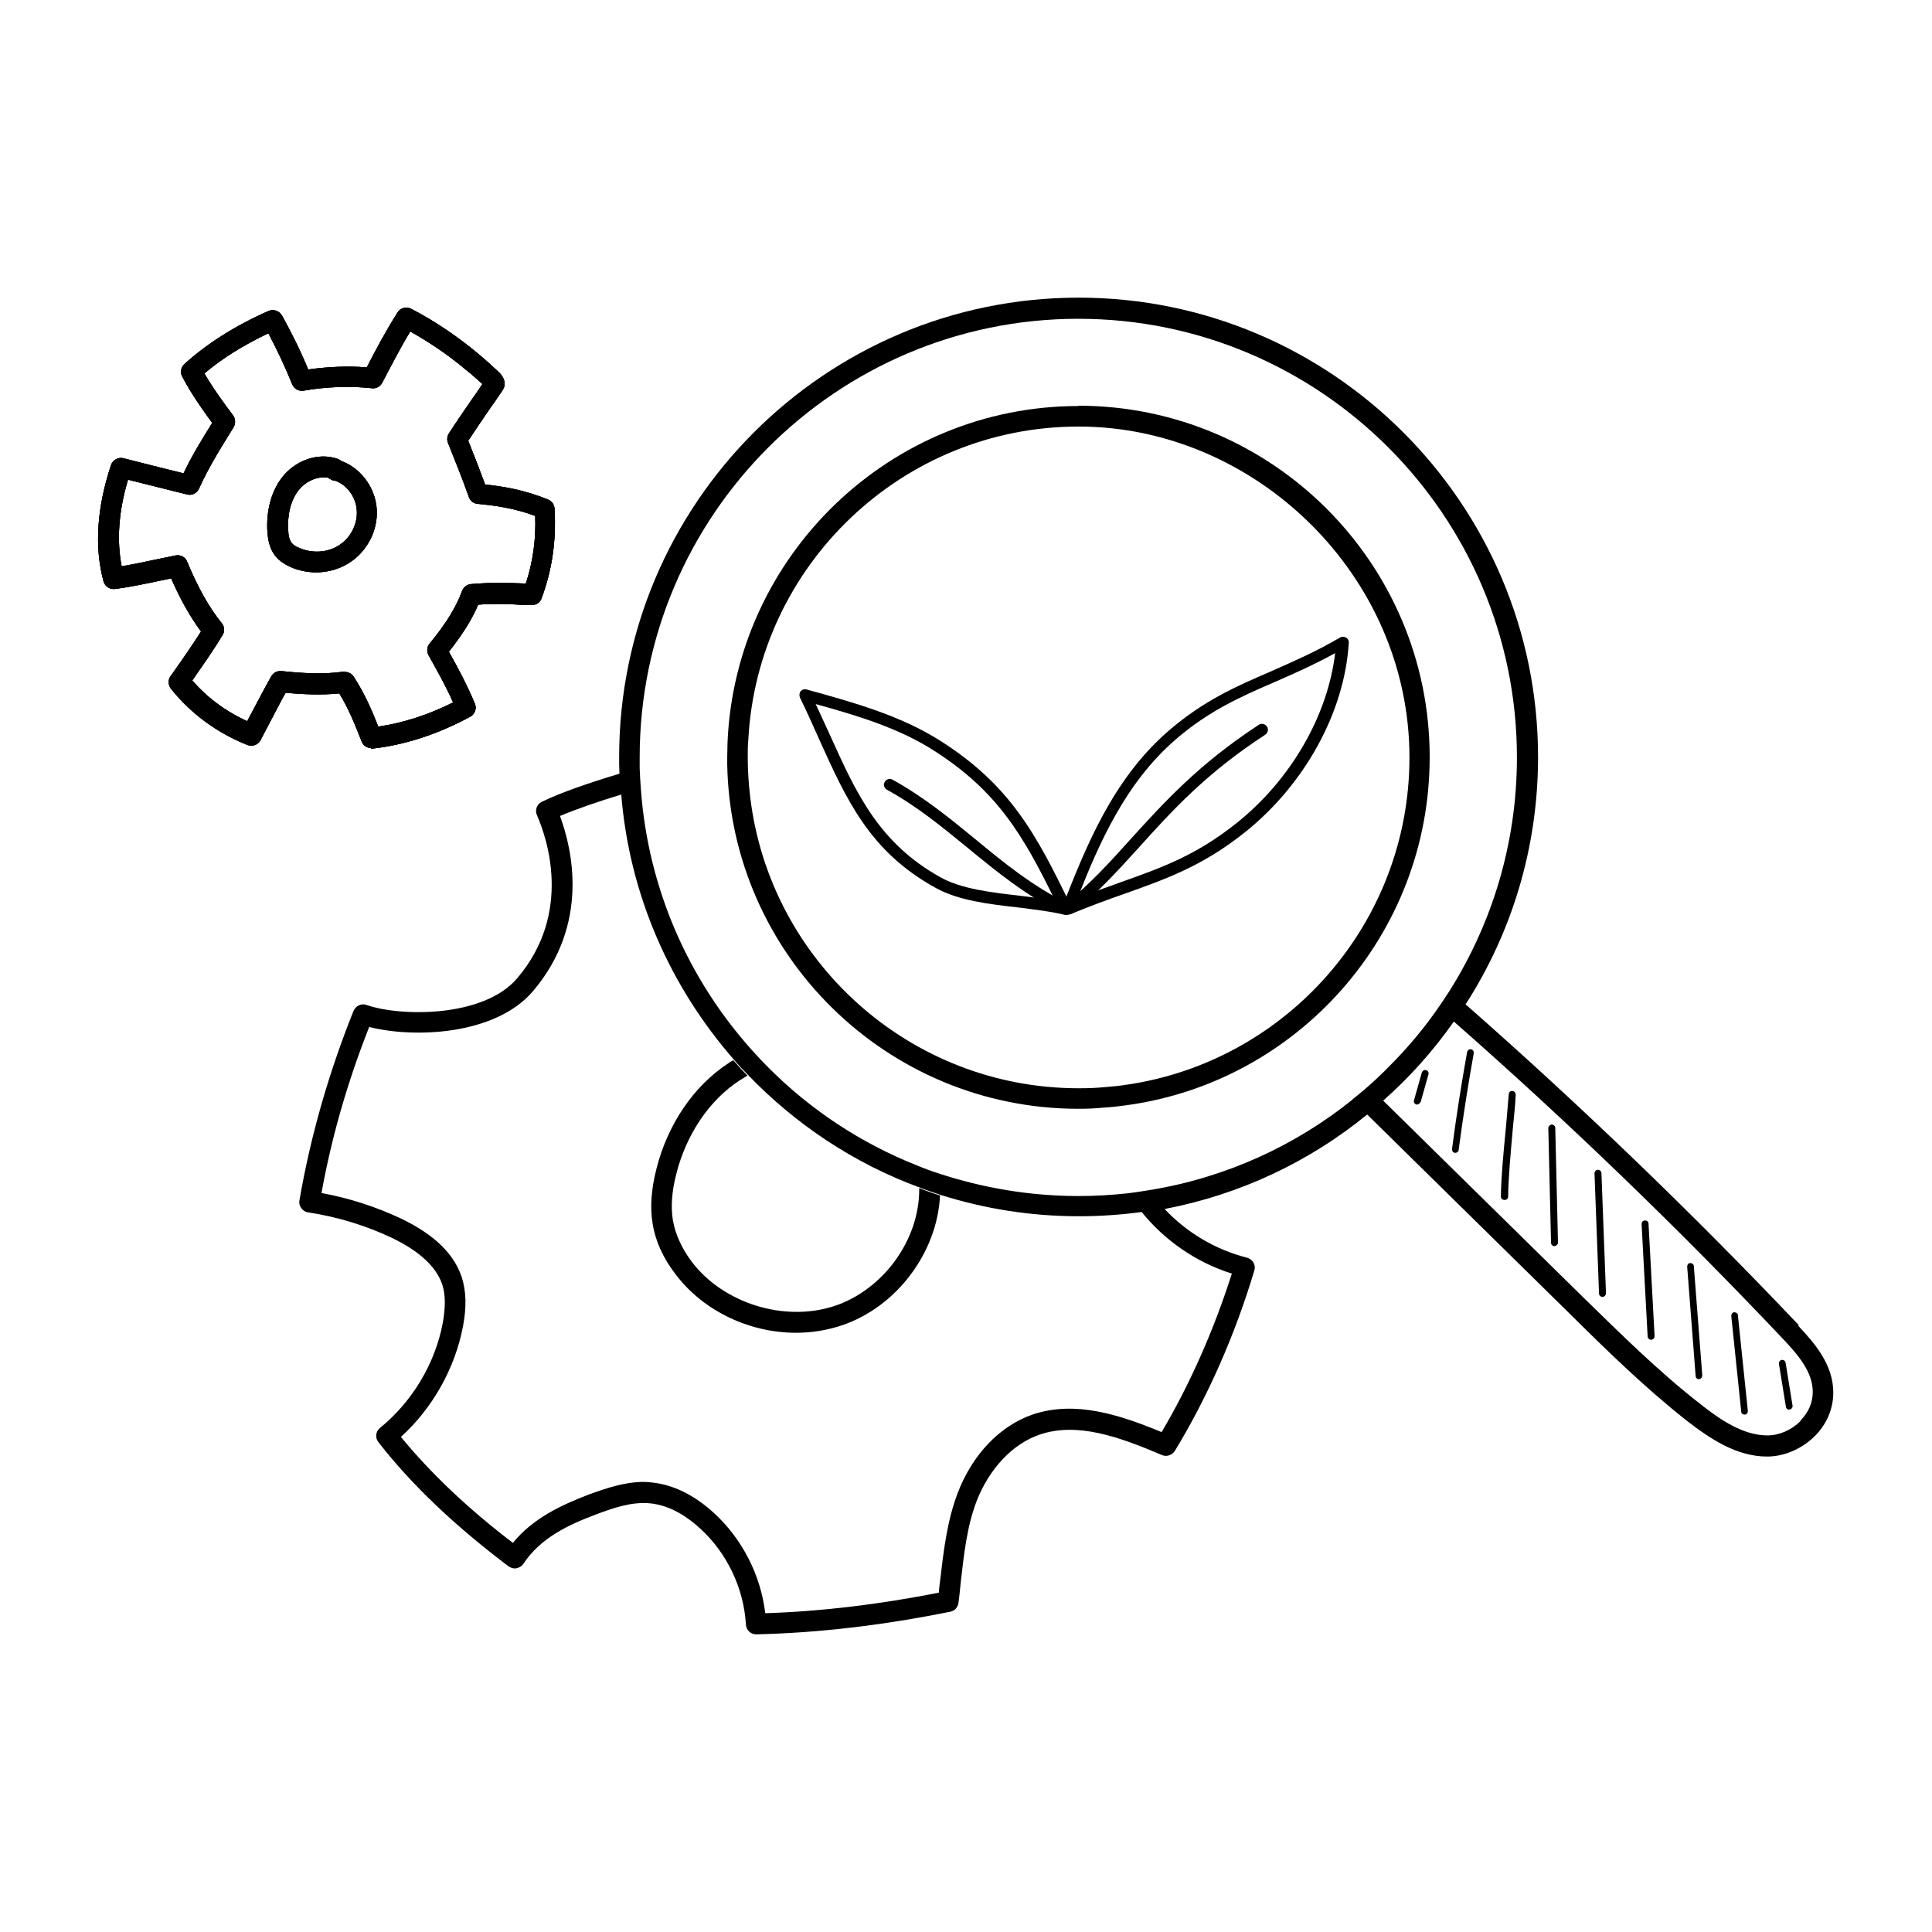
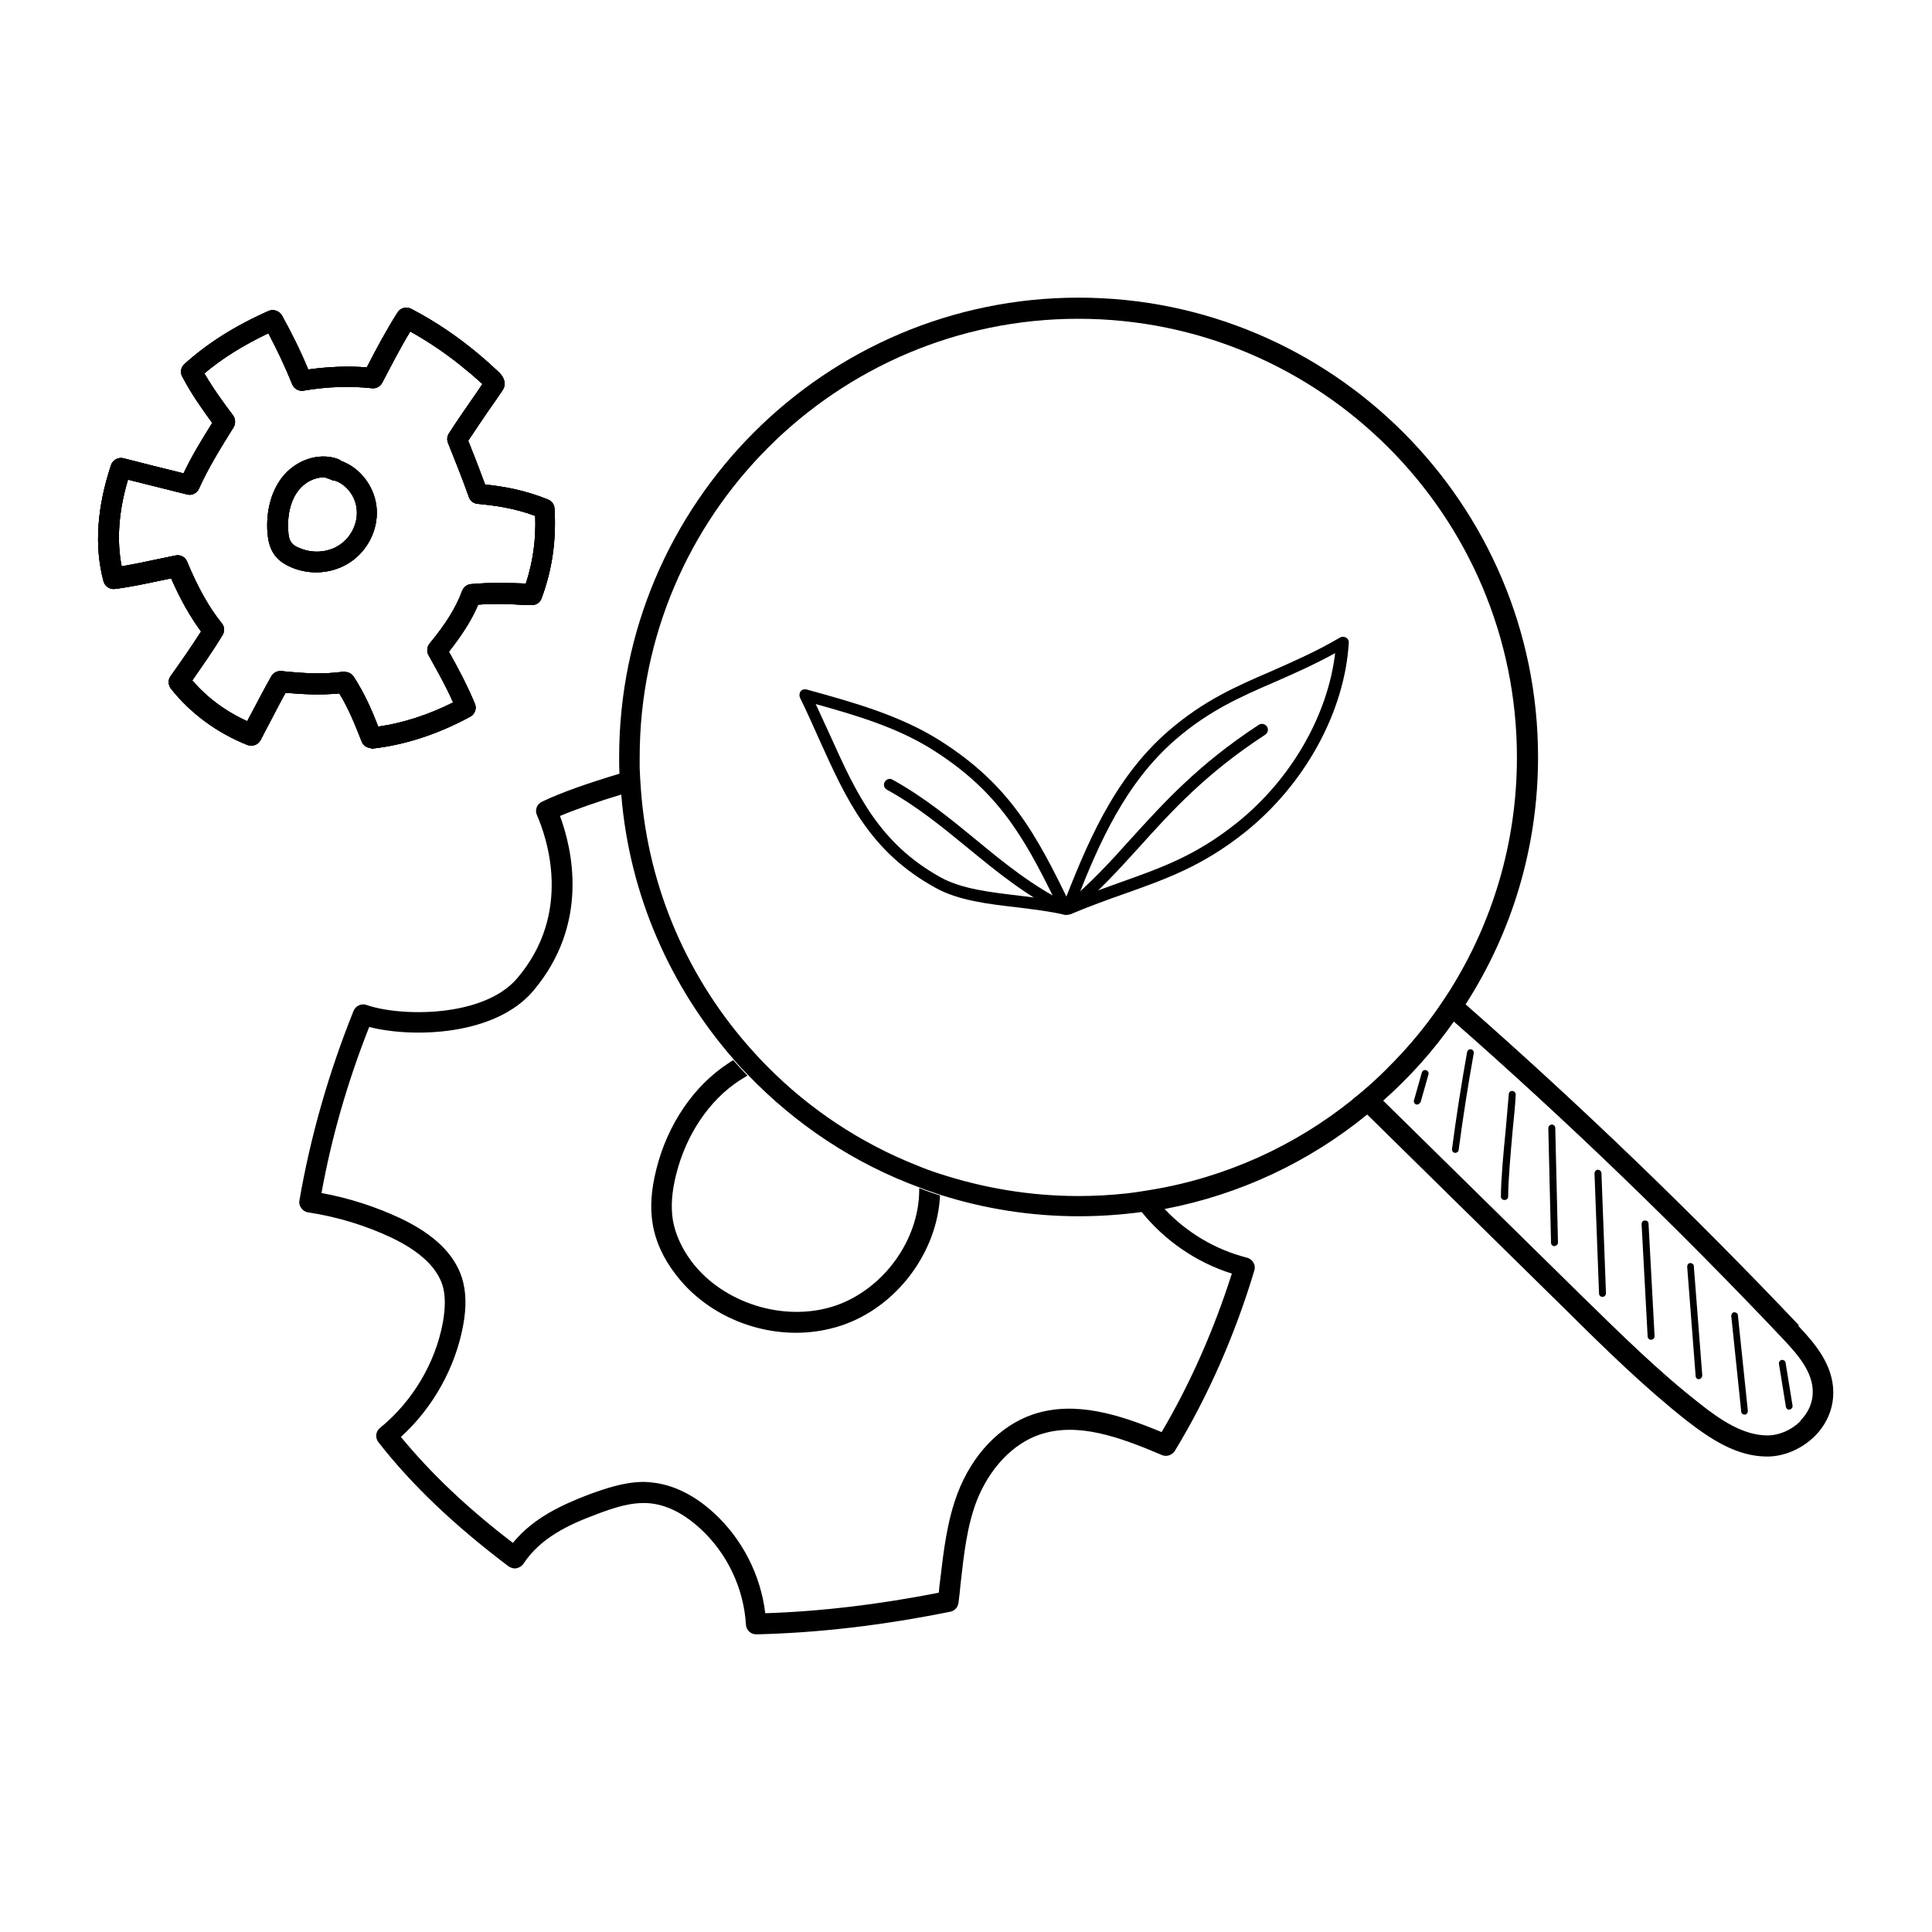
<svg xmlns="http://www.w3.org/2000/svg" id="katman_1" data-name="katman 1" viewBox="0 0 64 64">
  <defs />
  <path class="cls-1" d="M30.45,39.36v.05c0,1.67-1.19,3.31-2.8,3.85-1.66.55-3.69-.08-4.74-1.47-.33-.44-.54-.91-.62-1.37-.07-.44-.04-.93.11-1.52.33-1.32,1.1-2.46,2.1-3.11.09-.05.17-.11.26-.16-.16-.16-.32-.34-.47-.51-.05.03-.11.06-.16.1-1.15.75-2.02,2.03-2.39,3.52-.17.68-.21,1.26-.12,1.8.09.57.35,1.14.75,1.66.93,1.24,2.47,1.95,4,1.95.51,0,1.01-.08,1.5-.24,1.83-.61,3.18-2.42,3.27-4.31-.23-.07-.46-.15-.68-.24ZM30.45,39.36v.05c0,1.67-1.19,3.31-2.8,3.85-1.66.55-3.69-.08-4.74-1.47-.33-.44-.54-.91-.62-1.37-.07-.44-.04-.93.11-1.52.33-1.32,1.1-2.46,2.1-3.11.09-.05.17-.11.26-.16-.16-.16-.32-.34-.47-.51-.05.03-.11.06-.16.1-1.15.75-2.02,2.03-2.39,3.52-.17.68-.21,1.26-.12,1.8.09.57.35,1.14.75,1.66.93,1.24,2.47,1.95,4,1.95.51,0,1.01-.08,1.5-.24,1.83-.61,3.18-2.42,3.27-4.31-.23-.07-.46-.15-.68-.24ZM30.45,39.36v.05c0,1.67-1.19,3.31-2.8,3.85-1.66.55-3.69-.08-4.74-1.47-.33-.44-.54-.91-.62-1.37-.07-.44-.04-.93.11-1.52.33-1.32,1.1-2.46,2.1-3.11.09-.05.17-.11.26-.16-.16-.16-.32-.34-.47-.51-.05.03-.11.06-.16.1-1.15.75-2.02,2.03-2.39,3.52-.17.68-.21,1.26-.12,1.8.09.57.35,1.14.75,1.66.93,1.24,2.47,1.95,4,1.95.51,0,1.01-.08,1.5-.24,1.83-.61,3.18-2.42,3.27-4.31-.23-.07-.46-.15-.68-.24ZM30.45,39.36v.05c0,1.67-1.19,3.31-2.8,3.85-1.66.55-3.69-.08-4.74-1.47-.33-.44-.54-.91-.62-1.37-.07-.44-.04-.93.11-1.52.33-1.32,1.1-2.46,2.1-3.11.09-.05.17-.11.26-.16-.16-.16-.32-.34-.47-.51-.05.03-.11.06-.16.1-1.15.75-2.02,2.03-2.39,3.52-.17.68-.21,1.26-.12,1.8.09.57.35,1.14.75,1.66.93,1.24,2.47,1.95,4,1.95.51,0,1.01-.08,1.5-.24,1.83-.61,3.18-2.42,3.27-4.31-.23-.07-.46-.15-.68-.24ZM30.45,39.36v.05c0,1.67-1.19,3.31-2.8,3.85-1.66.55-3.69-.08-4.74-1.47-.33-.44-.54-.91-.62-1.37-.07-.44-.04-.93.11-1.52.33-1.32,1.1-2.46,2.1-3.11.09-.05.17-.11.26-.16-.16-.16-.32-.34-.47-.51-.05.03-.11.06-.16.1-1.15.75-2.02,2.03-2.39,3.52-.17.68-.21,1.26-.12,1.8.09.57.35,1.14.75,1.66.93,1.24,2.47,1.95,4,1.95.51,0,1.01-.08,1.5-.24,1.83-.61,3.18-2.42,3.27-4.31-.23-.07-.46-.15-.68-.24ZM30.45,39.36v.05c0,1.67-1.19,3.31-2.8,3.85-1.66.55-3.69-.08-4.74-1.47-.33-.44-.54-.91-.62-1.37-.07-.44-.04-.93.11-1.52.33-1.32,1.1-2.46,2.1-3.11.09-.05.17-.11.26-.16-.16-.16-.32-.34-.47-.51-.05.03-.11.06-.16.1-1.15.75-2.02,2.03-2.39,3.52-.17.68-.21,1.26-.12,1.8.09.57.35,1.14.75,1.66.93,1.24,2.47,1.95,4,1.95.51,0,1.01-.08,1.5-.24,1.83-.61,3.18-2.42,3.27-4.31-.23-.07-.46-.15-.68-.24ZM30.45,39.36v.05c0,1.67-1.19,3.31-2.8,3.85-1.66.55-3.69-.08-4.74-1.47-.33-.44-.54-.91-.62-1.37-.07-.44-.04-.93.11-1.52.33-1.32,1.1-2.46,2.1-3.11.09-.05.17-.11.26-.16-.16-.16-.32-.34-.47-.51-.05.03-.11.06-.16.1-1.15.75-2.02,2.03-2.39,3.52-.17.68-.21,1.26-.12,1.8.09.57.35,1.14.75,1.66.93,1.24,2.47,1.95,4,1.95.51,0,1.01-.08,1.5-.24,1.83-.61,3.18-2.42,3.27-4.31-.23-.07-.46-.15-.68-.24Z" />
  <g>
    <path class="cls-1" d="M59.59,43.9c-3.52-3.71-7.23-7.28-11.04-10.63,1.52-2.36,2.4-5.18,2.4-8.19,0-8.39-6.83-15.22-15.22-15.22s-15.22,6.83-15.22,15.22c0,.18,0,.37.01.55-1.03.31-1.93.62-2.57.93-.17.08-.24.28-.16.45.31.71,1.2,3.22-.66,5.4-1.12,1.31-3.88,1.27-4.99.88-.17-.06-.36.03-.43.2-.83,2.07-1.43,4.18-1.79,6.27-.02.09,0,.18.06.26.05.07.13.13.22.14.99.15,1.92.44,2.77.84.92.44,1.48.96,1.68,1.55.11.34.11.74.02,1.26-.25,1.35-1.01,2.62-2.08,3.49-.15.12-.17.33-.05.48,1.1,1.41,2.51,2.75,4.31,4.11.08.05.17.08.26.06.09-.02.18-.07.23-.15.57-.86,1.49-1.29,2.4-1.63.58-.22,1.19-.43,1.8-.37.7.07,1.28.49,1.65.83.9.82,1.45,1.99,1.52,3.19.01.18.16.32.34.32h0c2.09-.05,4.19-.3,6.43-.75.15-.03.25-.15.27-.29.03-.21.05-.42.07-.63.11-.98.21-1.9.53-2.74.42-1.08,1.2-1.91,2.1-2.21,1.25-.42,2.63.08,4.04.68.16.07.34,0,.43-.14,1.09-1.79,2-3.86,2.63-5.97.03-.09.02-.18-.03-.27-.05-.08-.13-.14-.22-.16-1.06-.27-2.01-.85-2.72-1.61,2.51-.48,4.8-1.57,6.71-3.13l6.65,6.54c1.24,1.23,2.54,2.5,3.92,3.59.8.62,1.67,1.2,2.68,1.2.57,0,1.16-.26,1.58-.68.4-.4.61-.91.61-1.44,0-.91-.6-1.62-1.16-2.21ZM40.8,42.21c-.59,1.85-1.38,3.64-2.32,5.23-1.4-.58-2.86-1.05-4.25-.59-1.1.37-2.02,1.33-2.51,2.62-.35.93-.46,1.89-.58,2.91-.02.13-.03.25-.04.38-1.99.39-3.88.62-5.75.68-.15-1.26-.76-2.46-1.7-3.32-.64-.59-1.35-.94-2.05-1.01-.09-.01-.18-.02-.27-.02-.65,0-1.28.22-1.83.42-.91.35-1.84.78-2.51,1.6-1.52-1.16-2.73-2.32-3.71-3.51,1.06-.96,1.8-2.29,2.06-3.68.12-.64.1-1.15-.04-1.6-.26-.79-.92-1.43-2.03-1.96-.81-.38-1.69-.67-2.62-.84.33-1.83.86-3.68,1.58-5.5,1.45.37,4.16.29,5.42-1.18,1.9-2.23,1.3-4.73.9-5.81.55-.23,1.24-.47,2.03-.71.27,3.35,1.64,6.39,3.73,8.78.15.18.31.35.47.51,1.58,1.64,3.51,2.93,5.69,3.73.22.09.45.16.68.24,1.45.46,2.99.71,4.59.71.71,0,1.4-.05,2.08-.14.75.93,1.8,1.67,2.99,2.04ZM44.81,36.42c-1.9,1.53-4.2,2.59-6.71,3-.25.04-.49.08-.75.11-.54.06-1.08.09-1.63.09-1.61,0-3.17-.27-4.63-.75-.25-.08-.49-.17-.73-.27-1.86-.74-3.53-1.85-4.92-3.25-.18-.18-.35-.36-.51-.54-2.1-2.33-3.46-5.34-3.7-8.67-.02-.23-.03-.47-.04-.7,0-.11,0-.23,0-.35,0-8.01,6.52-14.53,14.53-14.53s14.53,6.52,14.53,14.53c0,2.84-.82,5.49-2.23,7.73-.12.19-.25.38-.38.57-.43.62-.91,1.2-1.43,1.74-.44.46-.91.9-1.41,1.29ZM59.65,47.07c-.3.3-.71.48-1.1.48-.8,0-1.56-.51-2.25-1.06-1.36-1.06-2.63-2.32-3.87-3.53l-6.61-6.5c.88-.78,1.66-1.65,2.34-2.62,3.77,3.31,7.44,6.85,10.92,10.53.49.52.97,1.08.97,1.74,0,.35-.14.68-.41.95Z" />
-     <path class="cls-1" d="M35.73,13.45c-6.25,0-11.37,4.96-11.63,11.15,0,.16-.01.33-.01.49,0,.07,0,.15,0,.22.11,6.32,5.29,11.42,11.63,11.42.29,0,.57-.01.85-.04.23-.01.46-.04.69-.07,5.7-.75,10.1-5.64,10.1-11.54,0-6.42-5.22-11.64-11.64-11.64ZM37.33,35.93c-.23.04-.47.06-.7.08-.3.03-.6.04-.9.04-5.6,0-10.24-4.23-10.88-9.66-.05-.42-.08-.86-.08-1.3,0-.2,0-.4.02-.6.31-5.76,5.1-10.36,10.94-10.36s10.96,4.92,10.96,10.96c0,5.5-4.07,10.06-9.35,10.84Z" />
  </g>
  <path class="cls-1" d="M46.95,36.59s-.02,0-.03,0c-.06-.02-.1-.08-.08-.14l.26-.92c.02-.06.08-.1.14-.08.06.02.1.08.08.14l-.26.92s-.06.08-.11.08Z" />
  <path class="cls-1" d="M48.21,38.19s-.01,0-.01,0c-.06,0-.11-.07-.1-.13.14-1.07.31-2.15.5-3.21.01-.06.07-.1.13-.09.06.01.1.07.09.13-.19,1.06-.36,2.14-.5,3.2,0,.06-.06.1-.11.1Z" />
  <path class="cls-1" d="M49.83,39.75c-.06,0-.11-.05-.11-.11,0-.54.08-1.43.16-2.23.04-.48.08-.9.1-1.16,0-.06.05-.12.12-.11.06,0,.11.06.11.12-.01.27-.05.69-.1,1.17-.07.79-.15,1.68-.15,2.21,0,.06-.05.11-.11.11Z" />
  <path class="cls-1" d="M51.49,41.28c-.06,0-.11-.05-.11-.11l-.09-3.8c0-.06.05-.11.11-.12.06,0,.12.05.12.11l.09,3.8c0,.06-.05.11-.11.12h0Z" />
  <path class="cls-1" d="M53.08,42.96c-.06,0-.11-.05-.11-.11l-.15-3.98c0-.06.05-.12.11-.12.06,0,.12.05.12.11l.15,3.98c0,.06-.05.12-.11.12h0Z" />
  <path class="cls-1" d="M54.69,44.38c-.06,0-.11-.05-.11-.11l-.2-3.72c0-.06.04-.12.11-.12.07,0,.12.04.12.11l.2,3.72c0,.06-.04.12-.11.12,0,0,0,0,0,0Z" />
  <path class="cls-1" d="M56.28,45.69c-.06,0-.11-.05-.11-.11l-.28-3.62c0-.06.04-.12.1-.12.06,0,.12.04.12.1l.28,3.62c0,.06-.04.12-.1.12,0,0,0,0,0,0Z" />
  <path class="cls-1" d="M57.79,46.86c-.06,0-.11-.04-.11-.1l-.33-3.17c0-.06.04-.12.1-.12.06,0,.12.04.12.1l.33,3.17c0,.06-.04.12-.1.12,0,0,0,0-.01,0Z" />
  <path class="cls-1" d="M59.27,46.7c-.05,0-.1-.04-.11-.1l-.23-1.42c-.01-.06.03-.12.09-.13.06-.01.12.03.13.09l.23,1.42c.01.06-.03.12-.09.13,0,0-.01,0-.02,0Z" />
  <g>
    <path class="cls-1" d="M35.36,30.3s-.1-.02-.13-.05c-.05-.05-.07-.14-.04-.21.78-1.98,1.66-4.22,3.52-5.83,1.16-1,2.23-1.47,3.37-1.96.72-.32,1.47-.64,2.31-1.13.06-.04.14-.03.2,0,.06.04.1.1.09.18-.14,2.29-1.46,4.69-3.44,6.27-1.39,1.11-2.59,1.54-3.97,2.03-.57.2-1.15.41-1.82.69-.02,0-.05.01-.07.01ZM44.24,21.63c-.73.4-1.39.69-2.03.97-1.11.48-2.16.94-3.27,1.9-1.66,1.44-2.53,3.43-3.25,5.26.5-.2.97-.37,1.42-.53,1.41-.5,2.52-.9,3.86-1.97,1.79-1.43,3.02-3.56,3.26-5.64Z" />
    <path class="cls-1" d="M35.3,30.3s-.03,0-.05,0c-.46-.11-.98-.17-1.53-.24-.97-.11-1.98-.23-2.73-.65-2.18-1.2-2.95-2.92-3.85-4.91-.2-.45-.41-.92-.64-1.39-.03-.07-.02-.15.02-.21.05-.06.13-.08.2-.06,1.52.42,3.09.85,4.43,1.7,2.28,1.45,3.16,3.04,4.33,5.48.03.07.02.15-.02.2-.04.05-.09.07-.15.07ZM27.02,23.32c.16.35.32.69.47,1.02.87,1.93,1.62,3.59,3.68,4.73.69.38,1.66.49,2.59.6.42.05.82.1,1.19.16-1.06-2.18-1.93-3.64-4.02-4.97-1.17-.75-2.55-1.16-3.92-1.54Z" />
    <path class="cls-1" d="M35.3,30.3s-.06,0-.08-.02c-1.22-.6-2.21-1.41-3.16-2.19-.83-.68-1.68-1.38-2.68-1.93-.09-.05-.13-.17-.07-.26.05-.09.17-.13.26-.07,1.03.57,1.9,1.28,2.74,1.97.93.77,1.9,1.56,3.08,2.14.1.05.13.16.09.26-.03.07-.1.11-.17.11Z" />
    <path class="cls-1" d="M35.42,30.28c-.06,0-.11-.02-.15-.07-.07-.08-.05-.2.03-.27.81-.66,1.47-1.38,2.16-2.15,1.11-1.22,2.25-2.48,4.24-3.78.09-.06.21-.03.27.06.06.09.03.21-.06.27-1.95,1.27-3.08,2.51-4.17,3.72-.7.77-1.36,1.5-2.2,2.18-.04.03-.08.04-.12.04Z" />
  </g>
  <g>
    <path class="cls-1" d="M12.3,24.78c-.14,0-.27-.08-.32-.22-.22-.55-.42-1.07-.74-1.59-.6.06-1.21.03-1.78-.02-.17.3-.33.62-.5.94-.11.2-.21.41-.33.63-.08.15-.26.22-.43.16-1.01-.4-1.89-1.05-2.54-1.87-.09-.12-.1-.29-.01-.41.32-.45.65-.92,1.01-1.48-.36-.49-.69-1.07-.99-1.76-.11.02-.23.05-.34.07-.48.1-.98.21-1.52.28-.17.02-.33-.08-.38-.25-.31-1.15-.22-2.45.25-3.86.06-.17.24-.26.41-.22.65.17,1.31.33,1.99.5.27-.57.6-1.11.95-1.67-.32-.44-.68-.94-.99-1.53-.08-.14-.05-.31.07-.42.75-.68,1.68-1.27,2.79-1.76.16-.07.35,0,.44.15.32.58.62,1.18.87,1.79.64-.09,1.3-.12,1.94-.07.3-.58.62-1.19,1.02-1.82.09-.15.29-.2.45-.12.81.42,1.57.94,2.27,1.53.19.16.37.32.55.49.1.09.23.2.27.39.02.09,0,.19-.05.27-.16.24-.32.47-.49.71-.21.31-.43.63-.66.98.19.47.38.96.56,1.45.58.06,1.31.18,2.09.5.12.05.2.16.21.3.06,1.06-.08,2.03-.43,2.97-.05.14-.18.23-.33.22h-.23c-.49-.03-1-.05-1.54-.01-.21.5-.53,1-.97,1.56.29.52.59,1.07.86,1.72.07.16,0,.35-.15.43-1.07.58-2.17.94-3.26,1.06-.01,0-.02,0-.04,0ZM11.43,22.26c.12,0,.22.06.29.16.36.56.6,1.11.81,1.65.83-.12,1.66-.39,2.48-.8-.25-.57-.54-1.07-.81-1.56-.07-.12-.06-.28.03-.39.53-.64.88-1.2,1.08-1.75.05-.12.16-.21.29-.22.65-.06,1.24-.04,1.82-.02.23-.71.34-1.44.31-2.24-.72-.27-1.39-.35-1.91-.4-.13-.01-.25-.1-.29-.23-.21-.6-.46-1.21-.69-1.79-.04-.1-.03-.22.03-.31.27-.42.52-.78.77-1.14.12-.17.23-.33.34-.5-.17-.15-.34-.31-.52-.45-.58-.49-1.21-.92-1.87-1.29-.35.58-.64,1.15-.93,1.7-.06.12-.2.2-.34.18-.75-.08-1.51-.05-2.26.08-.16.03-.32-.06-.38-.21-.23-.57-.5-1.14-.79-1.69-.82.39-1.53.83-2.12,1.33.31.53.65.99.95,1.39.08.11.09.27.02.39-.43.69-.84,1.35-1.15,2.04-.07.15-.23.23-.39.19-.68-.17-1.32-.33-1.96-.49-.31,1.04-.38,2-.21,2.87.4-.07.79-.15,1.16-.23.21-.04.42-.09.63-.13.16-.03.32.05.38.21.35.84.72,1.51,1.15,2.04.09.11.1.27.02.39-.35.58-.69,1.05-1,1.5.49.57,1.11,1.03,1.82,1.35.06-.12.12-.23.18-.34.21-.4.41-.78.62-1.15.07-.12.2-.18.33-.17.67.07,1.38.12,2.06.02.02,0,.03,0,.05,0ZM16.08,12.83h0Z" />
-     <path class="cls-1" d="M10.48,18.96c-.29,0-.59-.06-.86-.18-.24-.11-.42-.24-.54-.42-.16-.23-.2-.5-.22-.71-.05-.71.12-1.36.48-1.83.45-.58,1.21-.84,1.84-.62.05.02.09.04.12.07.65.23,1.14.89,1.18,1.61.04.7-.32,1.39-.92,1.77-.32.2-.7.31-1.09.31ZM10.73,15.81c-.3,0-.63.16-.84.43-.26.33-.38.82-.34,1.36,0,.12.03.27.1.37.05.07.13.13.26.18.43.19.93.16,1.31-.08.39-.24.63-.71.6-1.15-.02-.45-.33-.87-.73-1h-.05c-.07-.04-.13-.06-.18-.1-.04,0-.08-.01-.13-.01Z" />
+     <path class="cls-1" d="M10.48,18.96c-.29,0-.59-.06-.86-.18-.24-.11-.42-.24-.54-.42-.16-.23-.2-.5-.22-.71-.05-.71.12-1.36.48-1.83.45-.58,1.21-.84,1.84-.62.05.02.09.04.12.07.65.23,1.14.89,1.18,1.61.04.7-.32,1.39-.92,1.77-.32.2-.7.31-1.09.31ZM10.73,15.81c-.3,0-.63.16-.84.43-.26.33-.38.82-.34,1.36,0,.12.03.27.1.37.05.07.13.13.26.18.43.19.93.16,1.31-.08.39-.24.63-.71.6-1.15-.02-.45-.33-.87-.73-1h-.05Z" />
  </g>
  <g>
    <path class="cls-1" d="M12.3,24.78c-.14,0-.27-.08-.32-.22-.22-.55-.42-1.07-.74-1.59-.6.06-1.21.03-1.78-.02-.17.3-.33.62-.5.94-.11.2-.21.41-.33.63-.08.15-.26.22-.43.16-1.01-.4-1.89-1.05-2.54-1.87-.09-.12-.1-.29-.01-.41.32-.45.65-.92,1.01-1.48-.36-.49-.69-1.07-.99-1.76-.11.02-.23.05-.34.07-.48.1-.98.21-1.52.28-.17.02-.33-.08-.38-.25-.31-1.15-.22-2.45.25-3.86.06-.17.24-.26.41-.22.65.17,1.31.33,1.99.5.27-.57.6-1.11.95-1.67-.32-.44-.68-.94-.99-1.53-.08-.14-.05-.31.07-.42.75-.68,1.68-1.27,2.79-1.76.16-.07.35,0,.44.15.32.58.62,1.18.87,1.79.64-.09,1.3-.12,1.94-.07.3-.58.62-1.19,1.02-1.82.09-.15.29-.2.45-.12.81.42,1.57.94,2.27,1.53.19.16.37.32.55.49.1.09.23.2.27.39.02.09,0,.19-.05.27-.16.24-.32.47-.49.71-.21.31-.43.63-.66.98.19.47.38.96.56,1.45.58.06,1.31.18,2.09.5.12.05.2.16.21.3.06,1.06-.08,2.03-.43,2.97-.05.14-.18.23-.33.22h-.23c-.49-.03-1-.05-1.54-.01-.21.5-.53,1-.97,1.56.29.52.59,1.07.86,1.72.07.16,0,.35-.15.43-1.07.58-2.17.94-3.26,1.06-.01,0-.02,0-.04,0ZM11.43,22.26c.12,0,.22.06.29.16.36.56.6,1.11.81,1.65.83-.12,1.66-.39,2.48-.8-.25-.57-.54-1.07-.81-1.56-.07-.12-.06-.28.03-.39.53-.64.88-1.2,1.08-1.75.05-.12.16-.21.29-.22.65-.06,1.24-.04,1.82-.02.23-.71.34-1.44.31-2.24-.72-.27-1.39-.35-1.91-.4-.13-.01-.25-.1-.29-.23-.21-.6-.46-1.21-.69-1.79-.04-.1-.03-.22.03-.31.27-.42.52-.78.77-1.14.12-.17.23-.33.34-.5-.17-.15-.34-.31-.52-.45-.58-.49-1.21-.92-1.87-1.29-.35.58-.64,1.15-.93,1.7-.06.12-.2.2-.34.18-.75-.08-1.51-.05-2.26.08-.16.03-.32-.06-.38-.21-.23-.57-.5-1.14-.79-1.69-.82.39-1.53.83-2.12,1.33.31.53.65.99.95,1.39.08.11.09.27.02.39-.43.69-.84,1.35-1.15,2.04-.07.15-.23.23-.39.19-.68-.17-1.32-.33-1.96-.49-.31,1.04-.38,2-.21,2.87.4-.07.79-.15,1.16-.23.21-.04.42-.09.63-.13.16-.03.32.05.38.21.35.84.72,1.51,1.15,2.04.09.11.1.27.02.39-.35.58-.69,1.05-1,1.5.49.57,1.11,1.03,1.82,1.35.06-.12.12-.23.18-.34.21-.4.41-.78.62-1.15.07-.12.2-.18.33-.17.67.07,1.38.12,2.06.02.02,0,.03,0,.05,0ZM16.08,12.83h0Z" />
    <path class="cls-1" d="M10.48,18.96c-.29,0-.59-.06-.86-.18-.24-.11-.42-.24-.54-.42-.16-.23-.2-.5-.22-.71-.05-.71.12-1.36.48-1.83.45-.58,1.21-.84,1.84-.62.05.02.09.04.12.07.65.23,1.14.89,1.18,1.61.04.7-.32,1.39-.92,1.77-.32.2-.7.31-1.09.31ZM10.73,15.81c-.3,0-.63.16-.84.43-.26.33-.38.82-.34,1.36,0,.12.03.27.1.37.05.07.13.13.26.18.43.19.93.16,1.31-.08.39-.24.63-.71.6-1.15-.02-.45-.33-.87-.73-1h-.05c-.07-.04-.13-.06-.18-.1-.04,0-.08-.01-.13-.01Z" />
  </g>
  <g>
    <path class="cls-1" d="M12.3,24.78c-.14,0-.27-.08-.32-.22-.22-.55-.42-1.07-.74-1.59-.6.06-1.21.03-1.78-.02-.17.3-.33.62-.5.94-.11.2-.21.41-.33.63-.08.15-.26.22-.43.16-1.01-.4-1.89-1.05-2.54-1.87-.09-.12-.1-.29-.01-.41.32-.45.65-.92,1.01-1.48-.36-.49-.69-1.07-.99-1.76-.11.02-.23.05-.34.07-.48.1-.98.21-1.52.28-.17.02-.33-.08-.38-.25-.31-1.15-.22-2.45.25-3.86.06-.17.24-.26.41-.22.65.17,1.31.33,1.99.5.27-.57.6-1.11.95-1.67-.32-.44-.68-.94-.99-1.53-.08-.14-.05-.31.07-.42.75-.68,1.68-1.27,2.79-1.76.16-.07.35,0,.44.15.32.58.62,1.18.87,1.79.64-.09,1.3-.12,1.94-.07.3-.58.62-1.19,1.02-1.82.09-.15.29-.2.45-.12.81.42,1.57.94,2.27,1.53.19.16.37.32.55.49.1.09.23.2.27.39.02.09,0,.19-.05.27-.16.24-.32.47-.49.71-.21.31-.43.63-.66.98.19.47.38.96.56,1.45.58.06,1.31.18,2.09.5.12.05.2.16.21.3.06,1.06-.08,2.03-.43,2.97-.05.14-.18.23-.33.22h-.23c-.49-.03-1-.05-1.54-.01-.21.5-.53,1-.97,1.56.29.52.59,1.07.86,1.72.07.16,0,.35-.15.43-1.07.58-2.17.94-3.26,1.06-.01,0-.02,0-.04,0ZM11.43,22.26c.12,0,.22.06.29.16.36.56.6,1.11.81,1.65.83-.12,1.66-.39,2.48-.8-.25-.57-.54-1.07-.81-1.56-.07-.12-.06-.28.03-.39.53-.64.88-1.2,1.08-1.75.05-.12.16-.21.29-.22.65-.06,1.24-.04,1.82-.02.23-.71.34-1.44.31-2.24-.72-.27-1.39-.35-1.91-.4-.13-.01-.25-.1-.29-.23-.21-.6-.46-1.21-.69-1.79-.04-.1-.03-.22.03-.31.27-.42.52-.78.77-1.14.12-.17.23-.33.34-.5-.17-.15-.34-.31-.52-.45-.58-.49-1.21-.92-1.87-1.29-.35.58-.64,1.15-.93,1.7-.06.12-.2.2-.34.18-.75-.08-1.51-.05-2.26.08-.16.03-.32-.06-.38-.21-.23-.57-.5-1.14-.79-1.69-.82.39-1.53.83-2.12,1.33.31.53.65.99.95,1.39.08.11.09.27.02.39-.43.69-.84,1.35-1.15,2.04-.07.15-.23.23-.39.19-.68-.17-1.32-.33-1.96-.49-.31,1.04-.38,2-.21,2.87.4-.07.79-.15,1.16-.23.21-.04.42-.09.63-.13.16-.03.32.05.38.21.35.84.72,1.51,1.15,2.04.09.11.1.27.02.39-.35.58-.69,1.05-1,1.5.49.57,1.11,1.03,1.82,1.35.06-.12.12-.23.18-.34.21-.4.41-.78.62-1.15.07-.12.2-.18.33-.17.67.07,1.38.12,2.06.02.02,0,.03,0,.05,0ZM16.08,12.83h0Z" />
    <path class="cls-1" d="M10.48,18.96c-.29,0-.59-.06-.86-.18-.24-.11-.42-.24-.54-.42-.16-.23-.2-.5-.22-.71-.05-.71.12-1.36.48-1.83.45-.58,1.21-.84,1.84-.62.05.02.09.04.12.07.65.23,1.14.89,1.18,1.61.04.7-.32,1.39-.92,1.77-.32.2-.7.31-1.09.31ZM10.73,15.81c-.3,0-.63.16-.84.43-.26.33-.38.82-.34,1.36,0,.12.03.27.1.37.05.07.13.13.26.18.43.19.93.16,1.31-.08.39-.24.63-.71.6-1.15-.02-.45-.33-.87-.73-1h-.05c-.07-.04-.13-.06-.18-.1-.04,0-.08-.01-.13-.01Z" />
  </g>
</svg>